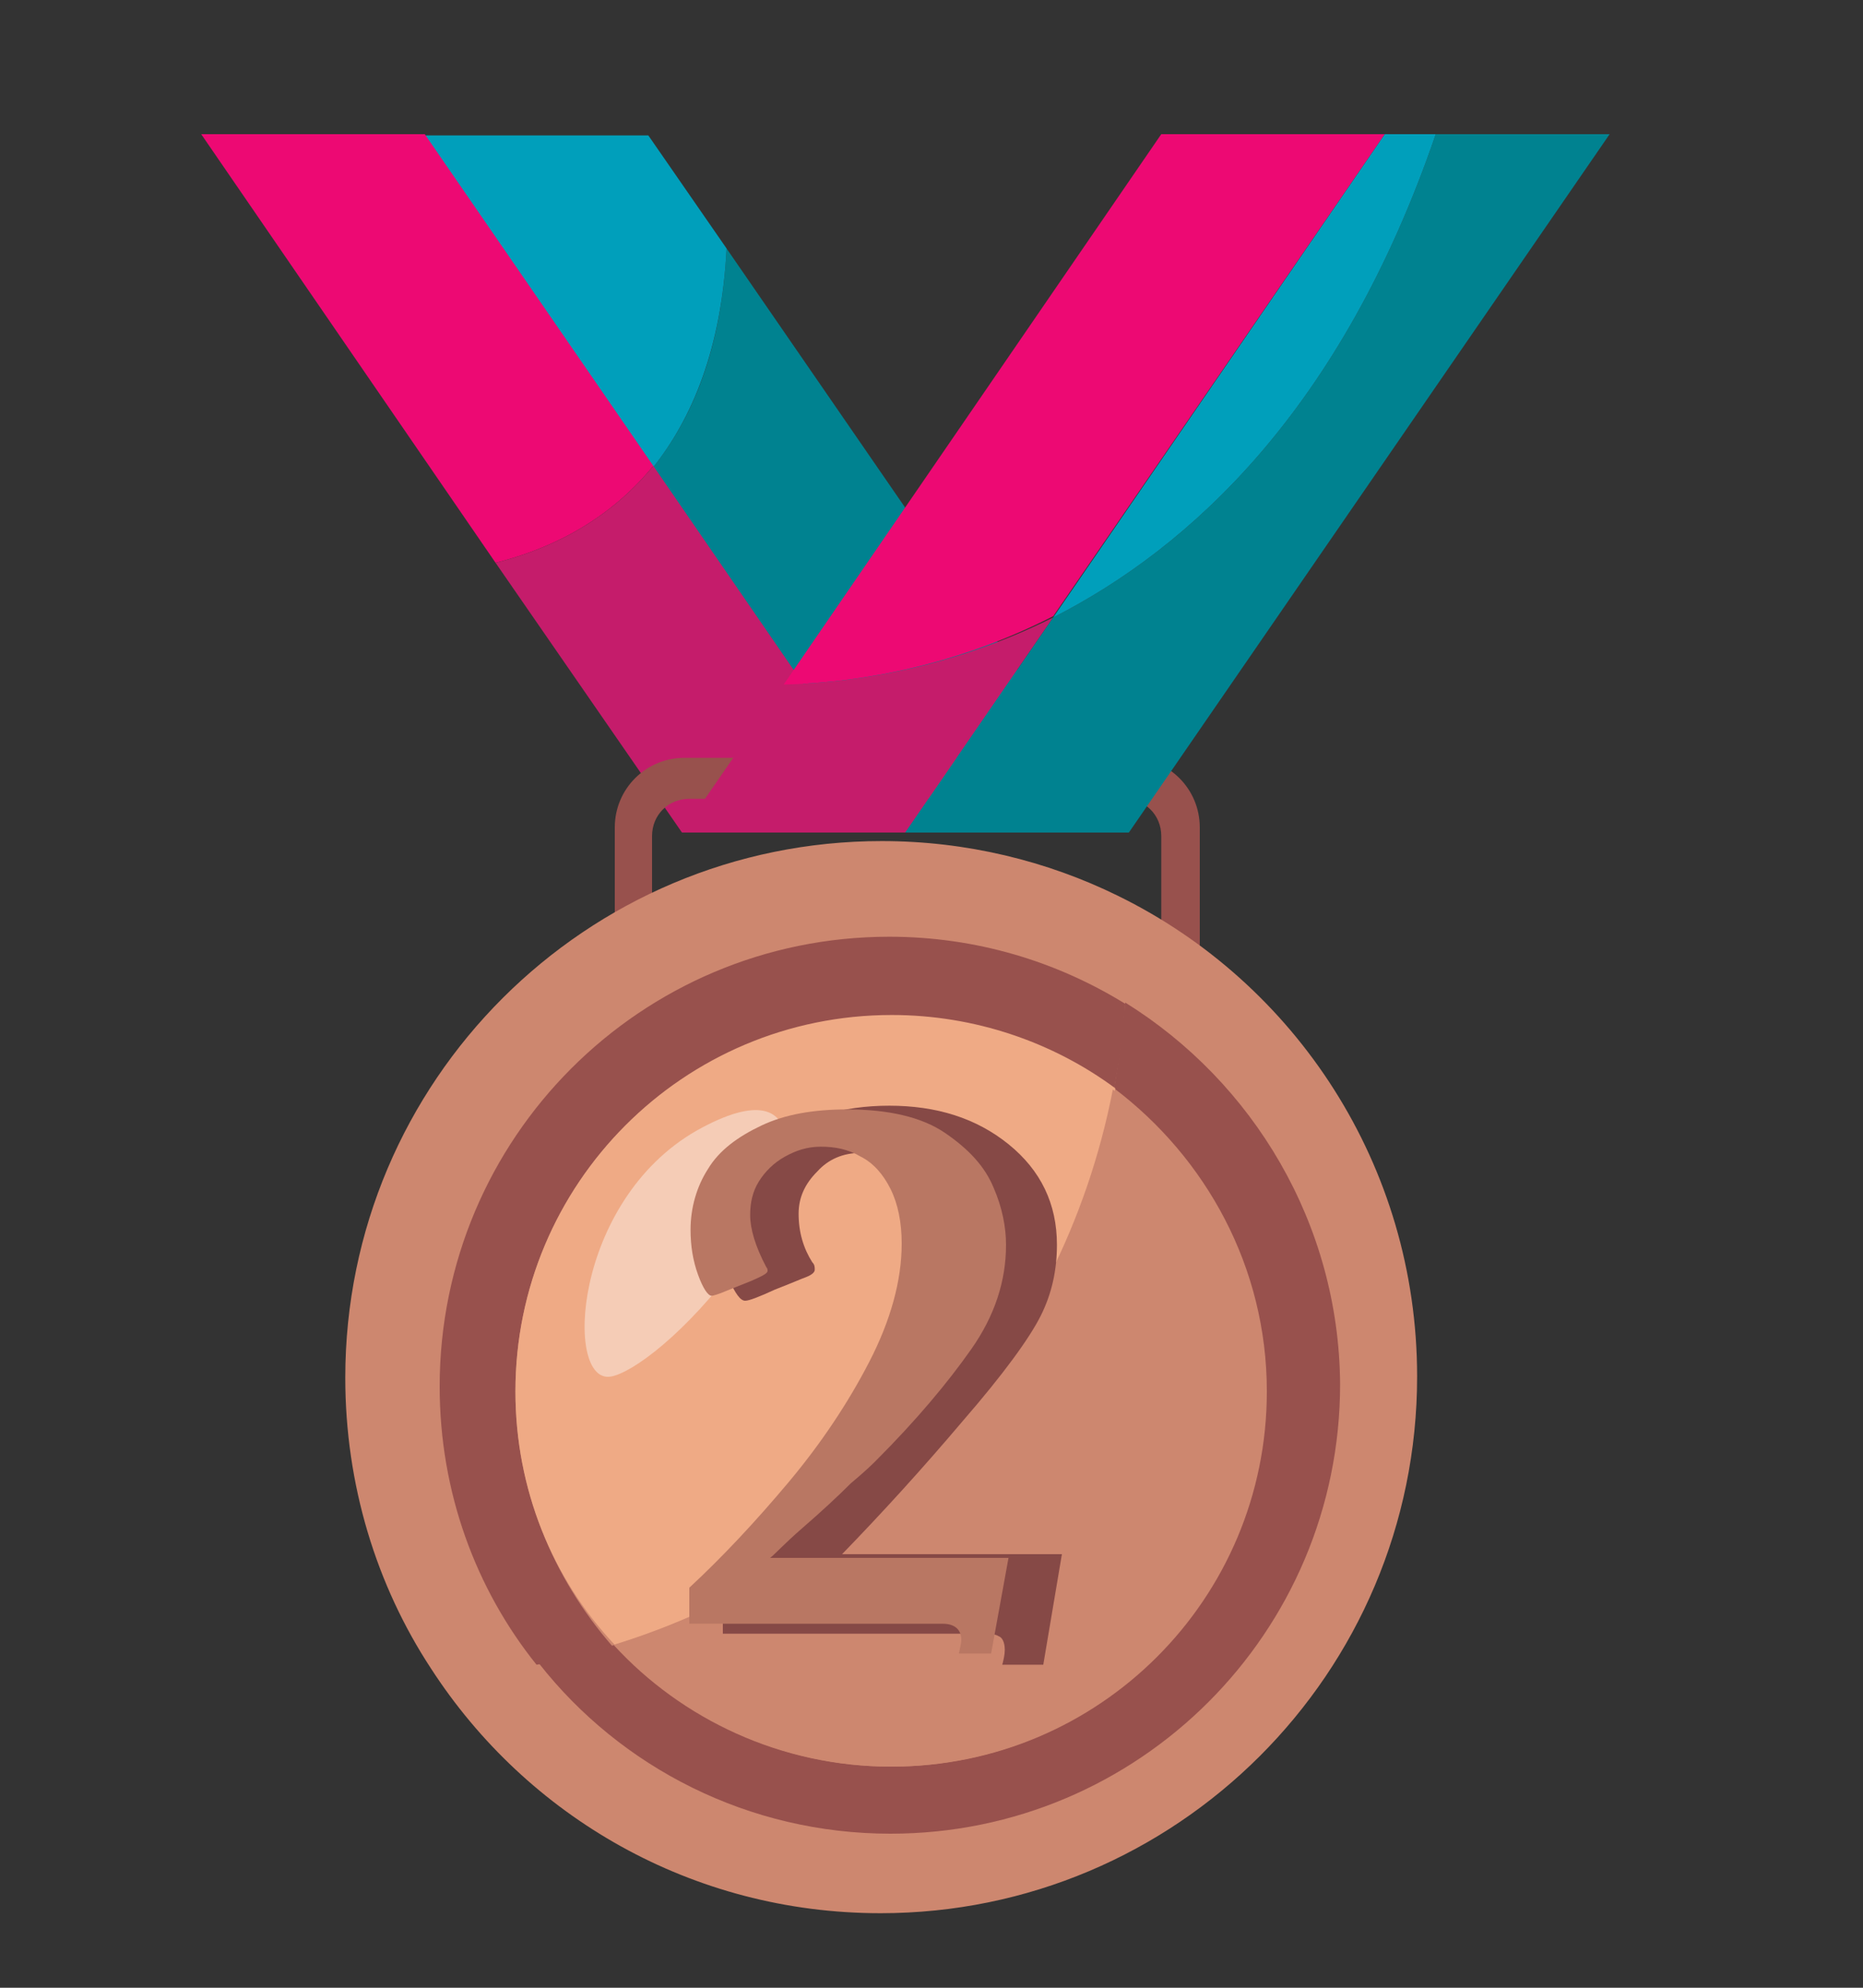
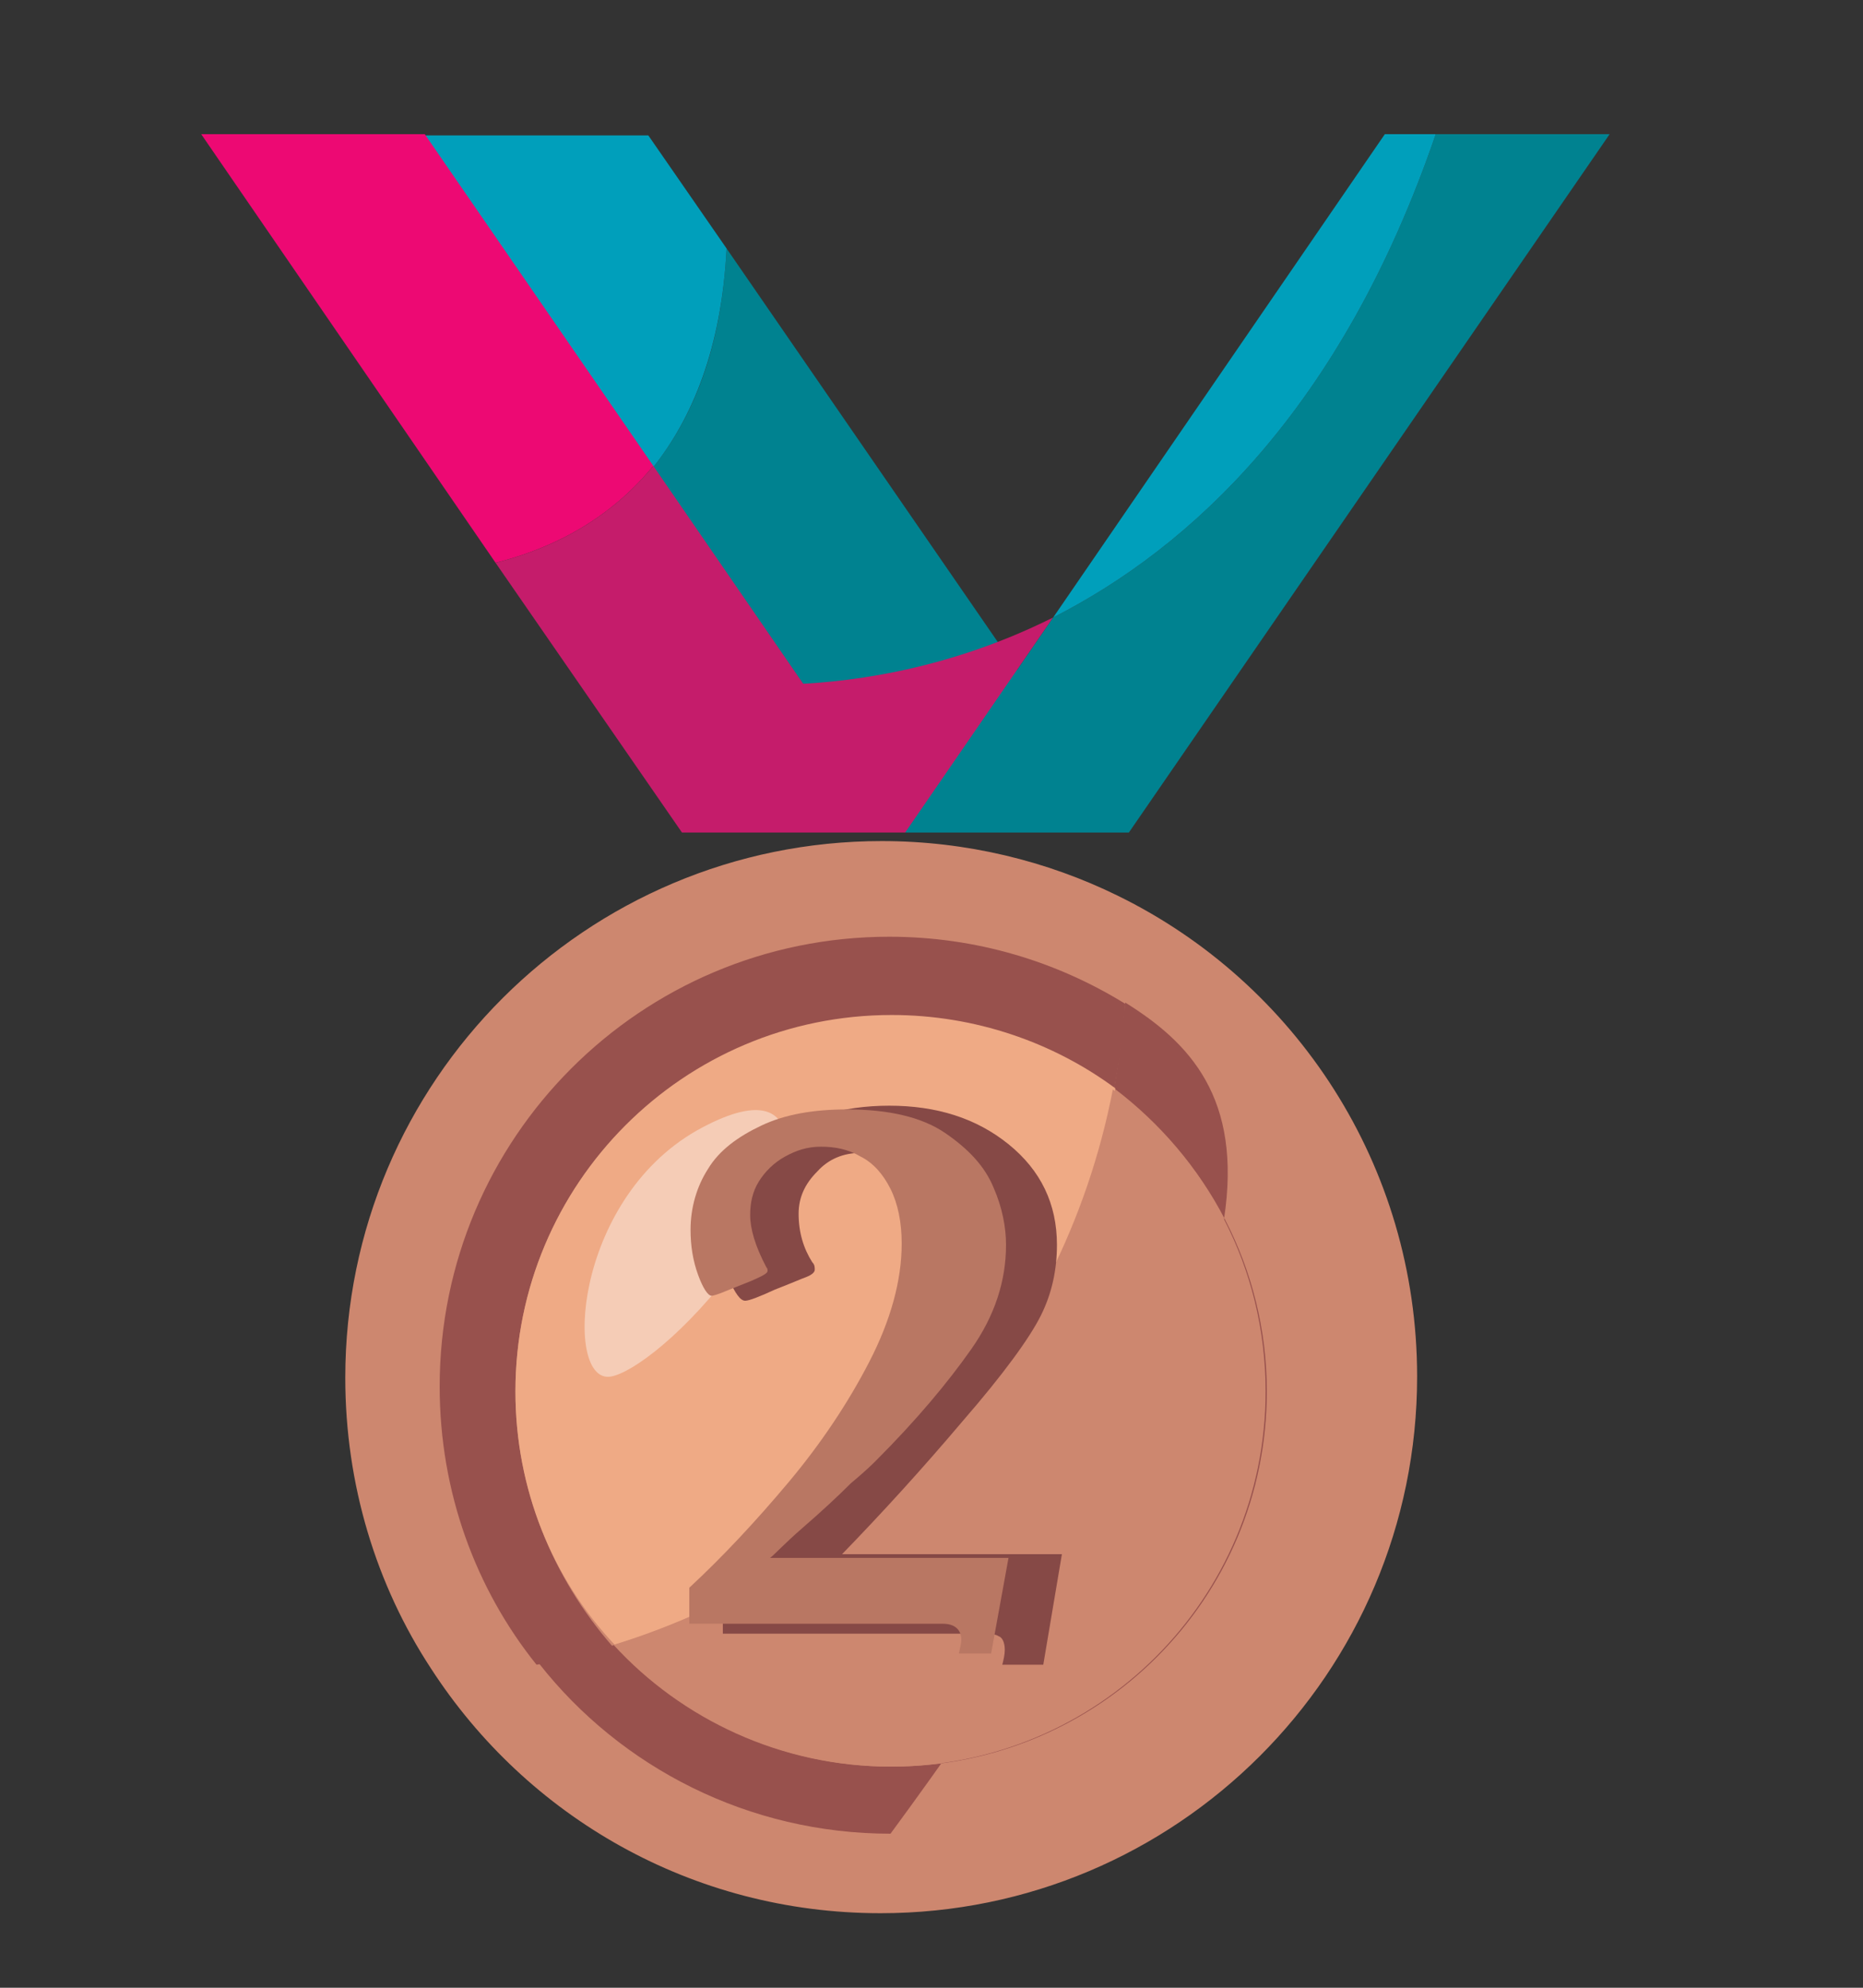
<svg xmlns="http://www.w3.org/2000/svg" xmlns:xlink="http://www.w3.org/1999/xlink" version="1.1" id="Layer_1" x="0px" y="0px" viewBox="0 0 150 160" style="enable-background:new 0 0 150 160;" xml:space="preserve">
  <rect x="0" y="0" width="150" height="160" fill="#333333" stroke="none" />
  <style type="text/css">
	.st0{fill:#008290;}
	.st1{fill:#009FBB;}
	.st2{fill:#ED0973;}
	.st3{fill:#C51C6B;}
	.st4{fill:#98514D;}
	.st5{fill:#EFAA85;}
	.st6{fill:#CD876F;}
	.st7{opacity:0.4;fill:#FFFFFF;}
	.st8{fill:#864946;}
	.st9{fill:#B97763;}
</style>
  <g>
    <g>
      <path class="st0" d="M58.5,20c-0.4,8.2-2.8,13.7-5.9,17.6L72.9,67h18L58.5,20z" />
      <path class="st1" d="M58.5,20l-6.3-9.1h-18l18.4,26.7C55.7,33.7,58.1,28.1,58.5,20z" />
      <path class="st2" d="M52.6,37.5L34.2,10.8h-18l23.7,34.5C43.5,44.4,48.6,42.4,52.6,37.5z" />
      <path class="st3" d="M39.9,45.3l15,21.7h18L52.6,37.5C48.6,42.4,43.5,44.4,39.9,45.3z" />
    </g>
-     <path class="st4" d="M55.1,92.2c-3.1,0-5.6-2.5-5.6-5.6v-20c0-3.1,2.5-5.6,5.6-5.6H91c3.1,0,5.6,2.5,5.6,5.6v20   c0,3.1-2.5,5.6-5.6,5.6H55.1z M93.5,67.3c0-1.7-1.3-3-3-3h-35c-1.7,0-3,1.3-3,3v19.4c0,1.7,1.3,3,3,3h35c1.7,0,3-1.3,3-3V67.3z" />
    <g>
      <path class="st3" d="M63.1,55.1L54.9,67h18l11.9-17.3C75.8,54.2,67.5,55,63.1,55.1z" />
-       <path class="st2" d="M111.5,10.8h-18L63.1,55.1c4.4-0.1,12.7-0.9,21.7-5.5L111.5,10.8z" />
      <path class="st0" d="M115.6,10.8C108,33,95.8,44.1,84.8,49.7L72.9,67h18l38.7-56.2H115.6z" />
      <path class="st1" d="M115.6,10.8h-4.1L84.8,49.7C95.8,44.1,108,33,115.6,10.8z" />
    </g>
    <g>
      <defs>
        <path id="SVGID_1_" d="M90,72.1c-5.7-2.8-12.2-4.4-19-4.4c-23.8,0-43.2,19.3-43.2,43.2c0,8.6,2.5,16.7,6.9,23.4     c7.7,11.9,21,19.7,36.2,19.7c23.8,0,43.2-19.3,43.2-43.2C114.1,93.8,104.3,79.1,90,72.1z" />
      </defs>
      <use xlink:href="#SVGID_1_" style="overflow:visible;fill:#CD876F;" />
      <clipPath id="SVGID_2_">
        <use xlink:href="#SVGID_1_" style="overflow:visible;" />
      </clipPath>
    </g>
    <path class="st4" d="M41.5,112c0-16.7,13.5-30.2,30.2-30.2c6.7,0,13,2.2,18,5.9c0.4-2.3,0.8-4.6,0.9-6.9c-5.5-3.4-12-5.4-19-5.4   c-20,0-36.2,16.2-36.2,36.2c0,8.5,2.9,16.3,7.8,22.4c2.1-0.4,4.1-0.9,6.1-1.5C44.5,127,41.5,119.8,41.5,112z" />
-     <path class="st4" d="M90.6,80.7c-0.2,2.3-0.5,4.6-0.9,6.9C97.1,93.2,102,102,102,112c0,16.7-13.5,30.2-30.2,30.2   c-8.8,0-16.8-3.8-22.3-9.8c-2,0.6-4,1.1-6.1,1.5c6.6,8.4,16.9,13.7,28.3,13.7c20,0,36.2-16.2,36.2-36.2   C107.8,98.5,100.9,87.1,90.6,80.7z" />
+     <path class="st4" d="M90.6,80.7c-0.2,2.3-0.5,4.6-0.9,6.9C97.1,93.2,102,102,102,112c0,16.7-13.5,30.2-30.2,30.2   c-8.8,0-16.8-3.8-22.3-9.8c-2,0.6-4,1.1-6.1,1.5c6.6,8.4,16.9,13.7,28.3,13.7C107.8,98.5,100.9,87.1,90.6,80.7z" />
    <path class="st5" d="M41.5,112c0,7.9,3,15.1,8,20.4c20.4-6.3,36.1-23.5,40.3-44.8c-5-3.7-11.3-5.9-18-5.9   C55,81.7,41.5,95.3,41.5,112z" />
    <g>
      <defs>
        <path id="SVGID_3_" d="M41.5,112c0,7.9,3,15.1,8,20.4c20.4-6.3,36.1-23.5,40.3-44.8c-5-3.7-11.3-5.9-18-5.9     C55,81.7,41.5,95.3,41.5,112z" />
      </defs>
      <clipPath id="SVGID_4_">
        <use xlink:href="#SVGID_3_" style="overflow:visible;" />
      </clipPath>
    </g>
    <path class="st6" d="M49.4,132.4c5.5,6,13.5,9.8,22.3,9.8c16.7,0,30.2-13.5,30.2-30.2c0-10-4.8-18.8-12.3-24.3   C85.5,108.9,69.9,126.1,49.4,132.4z" />
    <path class="st7" d="M49.2,110.8c-3.8,0.7-3.1-14.1,6.9-19.8c10-5.6,8,4.4,3.5,10.4C55.2,107.4,50.9,110.5,49.2,110.8z" />
    <g>
      <path class="st8" d="M58.2,131.5v-2.9c11.1-10.1,16.6-19.4,16.6-27.8c0-2.4-0.5-4.3-1.5-5.8s-2.4-2.2-4-2.2    c-1.4,0-2.6,0.5-3.5,1.5c-1,1-1.5,2.1-1.5,3.4c0,1.5,0.4,2.8,1.1,3.9c0.2,0.2,0.2,0.4,0.2,0.6c0,0.2-0.2,0.4-0.7,0.6    c-0.3,0.1-1.2,0.5-2.5,1c-1.3,0.6-2.1,0.9-2.4,0.9c-0.4,0-0.8-0.6-1.3-1.7c-0.5-1.1-0.7-2.4-0.7-3.7c0-3,1.3-5.5,3.9-7.4    c2.6-1.9,5.9-2.9,9.7-2.9c3.8,0,7,1,9.6,3.1s3.9,4.8,3.9,8.1c0,2-0.4,3.9-1.3,5.7s-3,4.7-6.3,8.5c-3.3,3.9-6.5,7.4-9.7,10.7h17.7    L84,134h-3.3c0.1-0.4,0.2-0.8,0.2-1.2c0-0.6-0.2-1-0.5-1.1c-0.3-0.2-0.9-0.2-1.8-0.2H58.2z" />
    </g>
    <g>
      <path class="st9" d="M81.2,125.4l-1.4,7.7h-2.6c0.1-0.5,0.2-0.8,0.2-1.1c0-0.8-0.5-1.3-1.5-1.3H55.5v-2.9c2.7-2.5,5.4-5.4,8-8.5    c2.6-3.1,4.8-6.4,6.5-9.7s2.6-6.5,2.6-9.5c0-1.7-0.3-3.2-0.9-4.4c-0.6-1.2-1.4-2.1-2.4-2.6c-1-0.6-2.1-0.8-3.2-0.8    c-1.1,0-2,0.3-2.9,0.8c-0.9,0.5-1.6,1.2-2.1,2c-0.5,0.8-0.7,1.7-0.7,2.7c0,1.1,0.4,2.5,1.3,4.2c0.1,0.1,0.1,0.2,0.1,0.3    c0,0.2-0.4,0.4-1.3,0.8l-2,0.8c-0.7,0.3-1.1,0.4-1.2,0.4c-0.3,0-0.7-0.6-1.1-1.7c-0.4-1.1-0.6-2.3-0.6-3.6c0-1.8,0.5-3.5,1.4-4.9    c0.9-1.5,2.4-2.6,4.3-3.5s4.2-1.3,6.9-1.3c3.3,0,6,0.6,7.9,1.9c1.9,1.3,3.2,2.7,3.9,4.4c0.7,1.6,1,3.2,1,4.6    c0,2.9-0.9,5.7-2.8,8.4c-1.9,2.7-4.4,5.7-7.7,9c-0.2,0.2-0.8,0.8-2,1.8c-1.1,1.1-2.4,2.3-3.9,3.6c-1.5,1.3-2.3,2.2-2.6,2.4H81.2z" />
    </g>
  </g>
</svg>